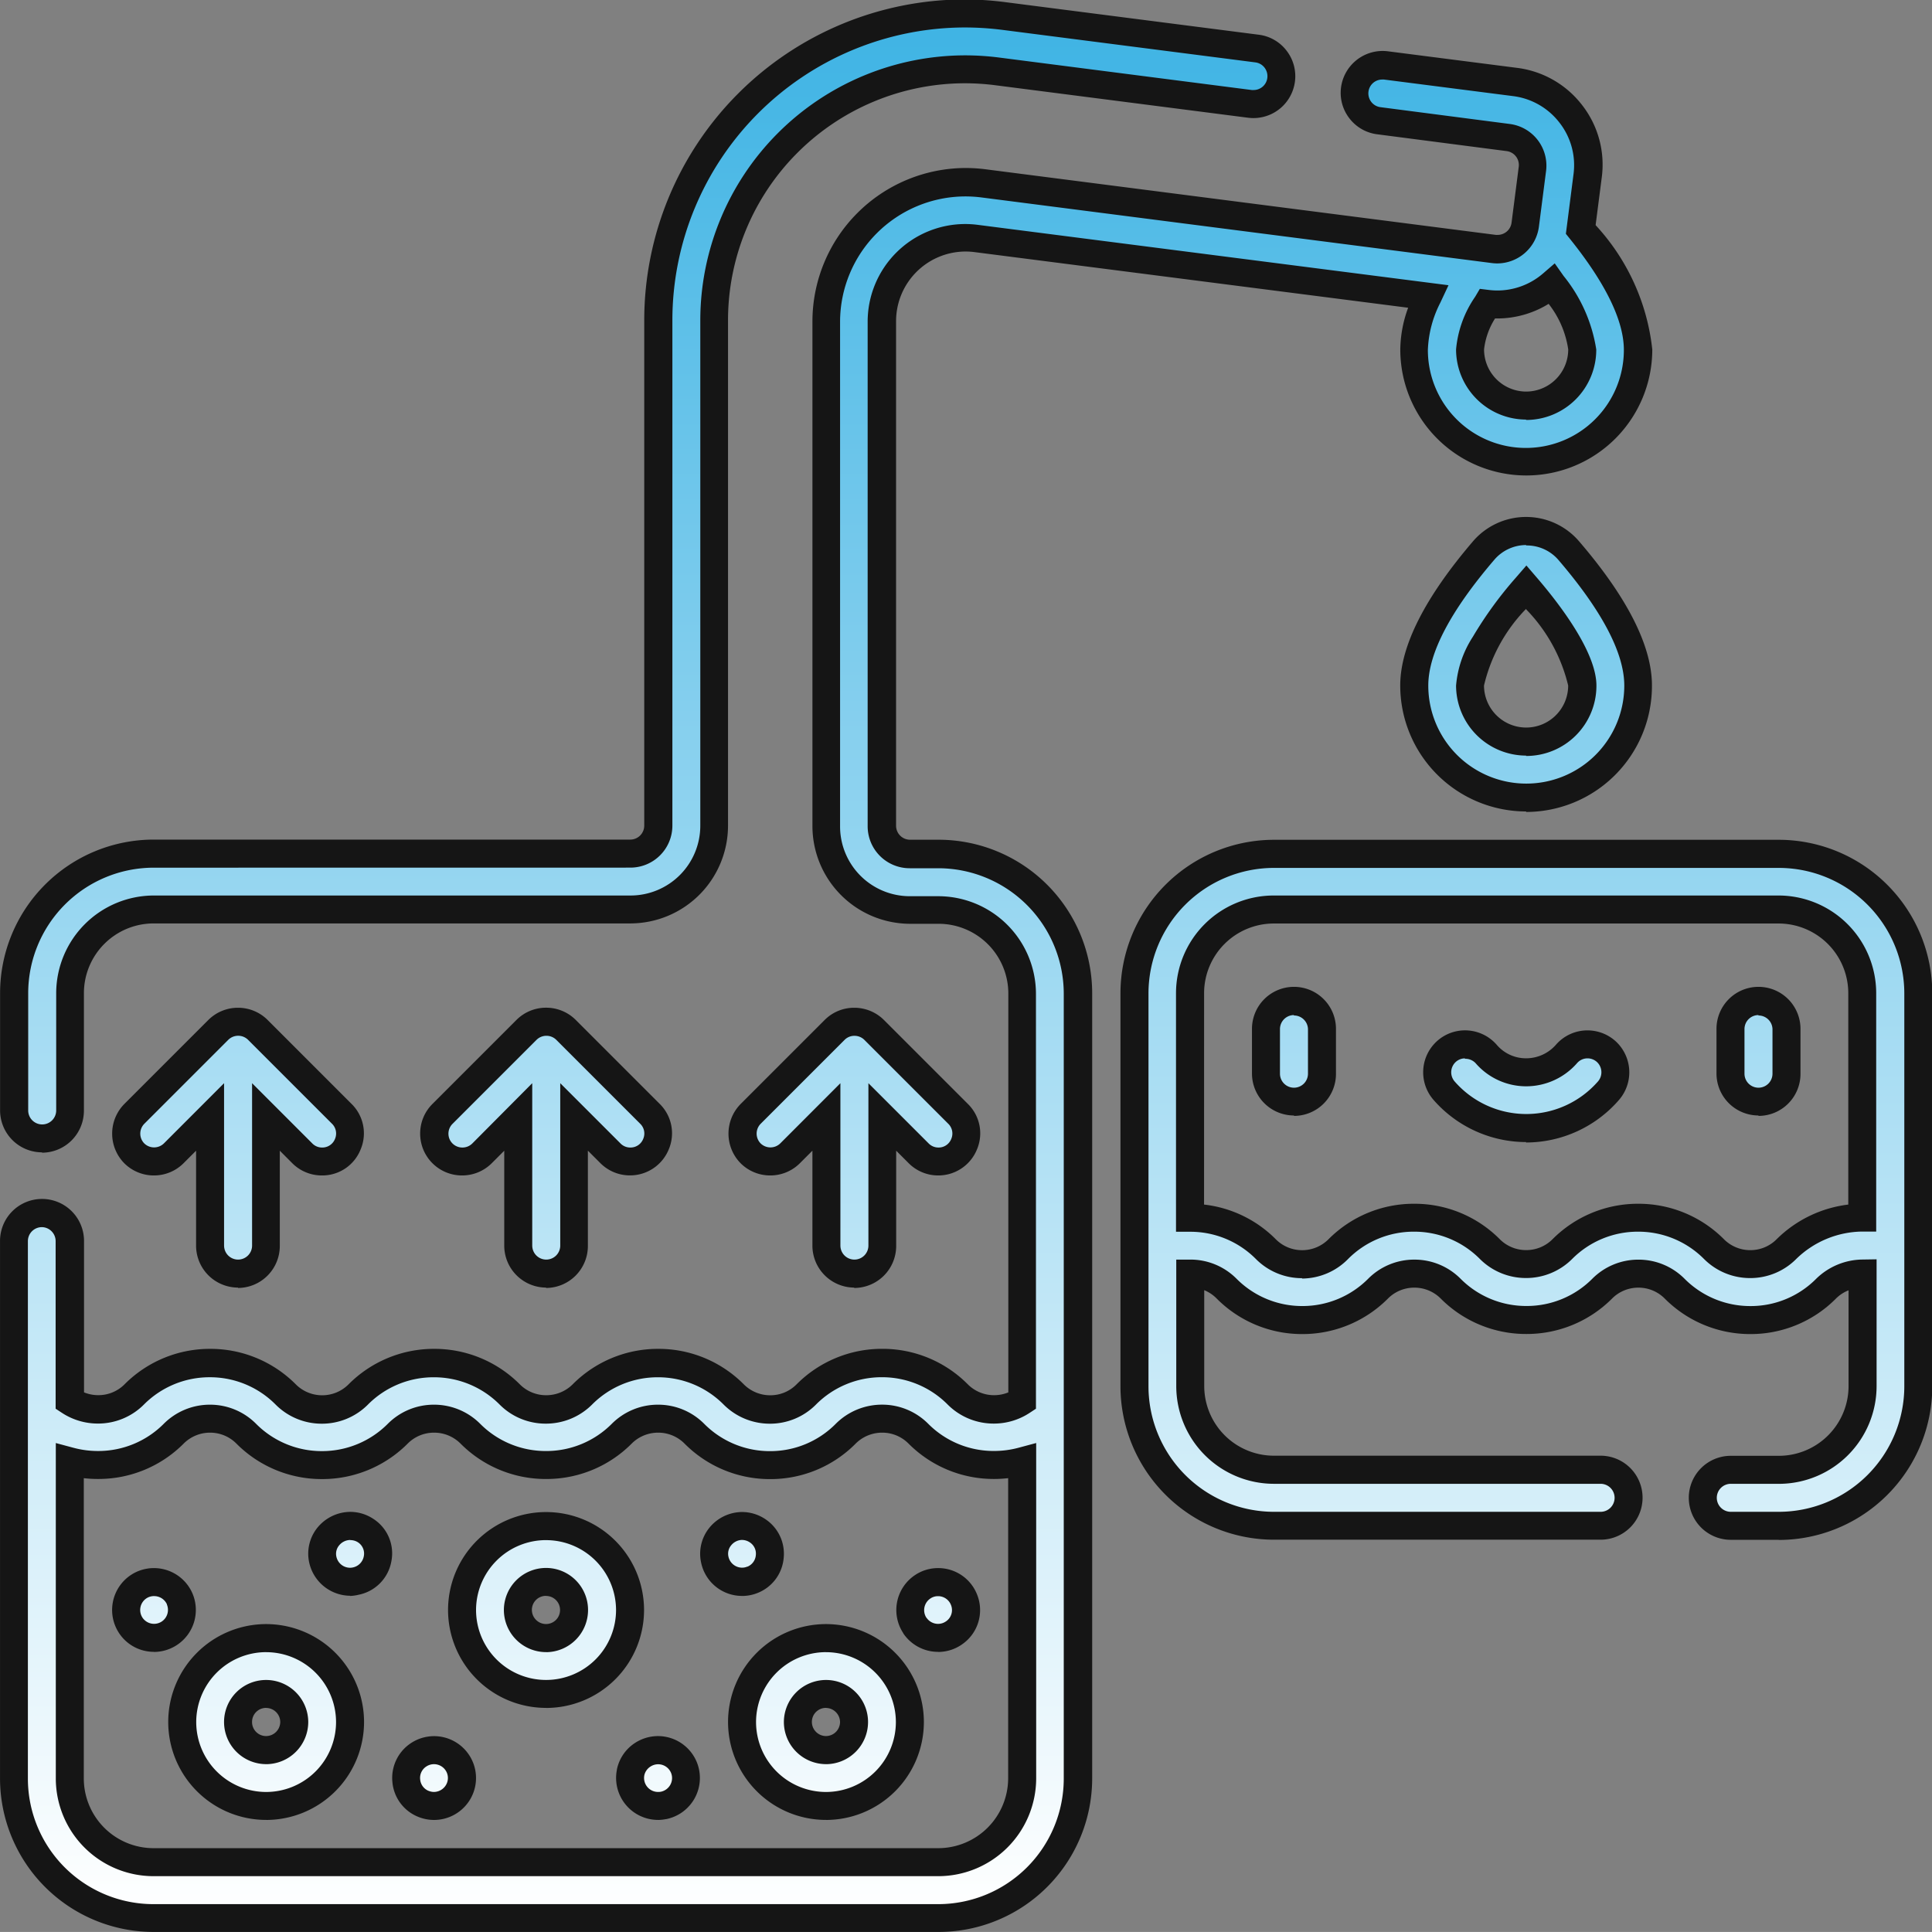
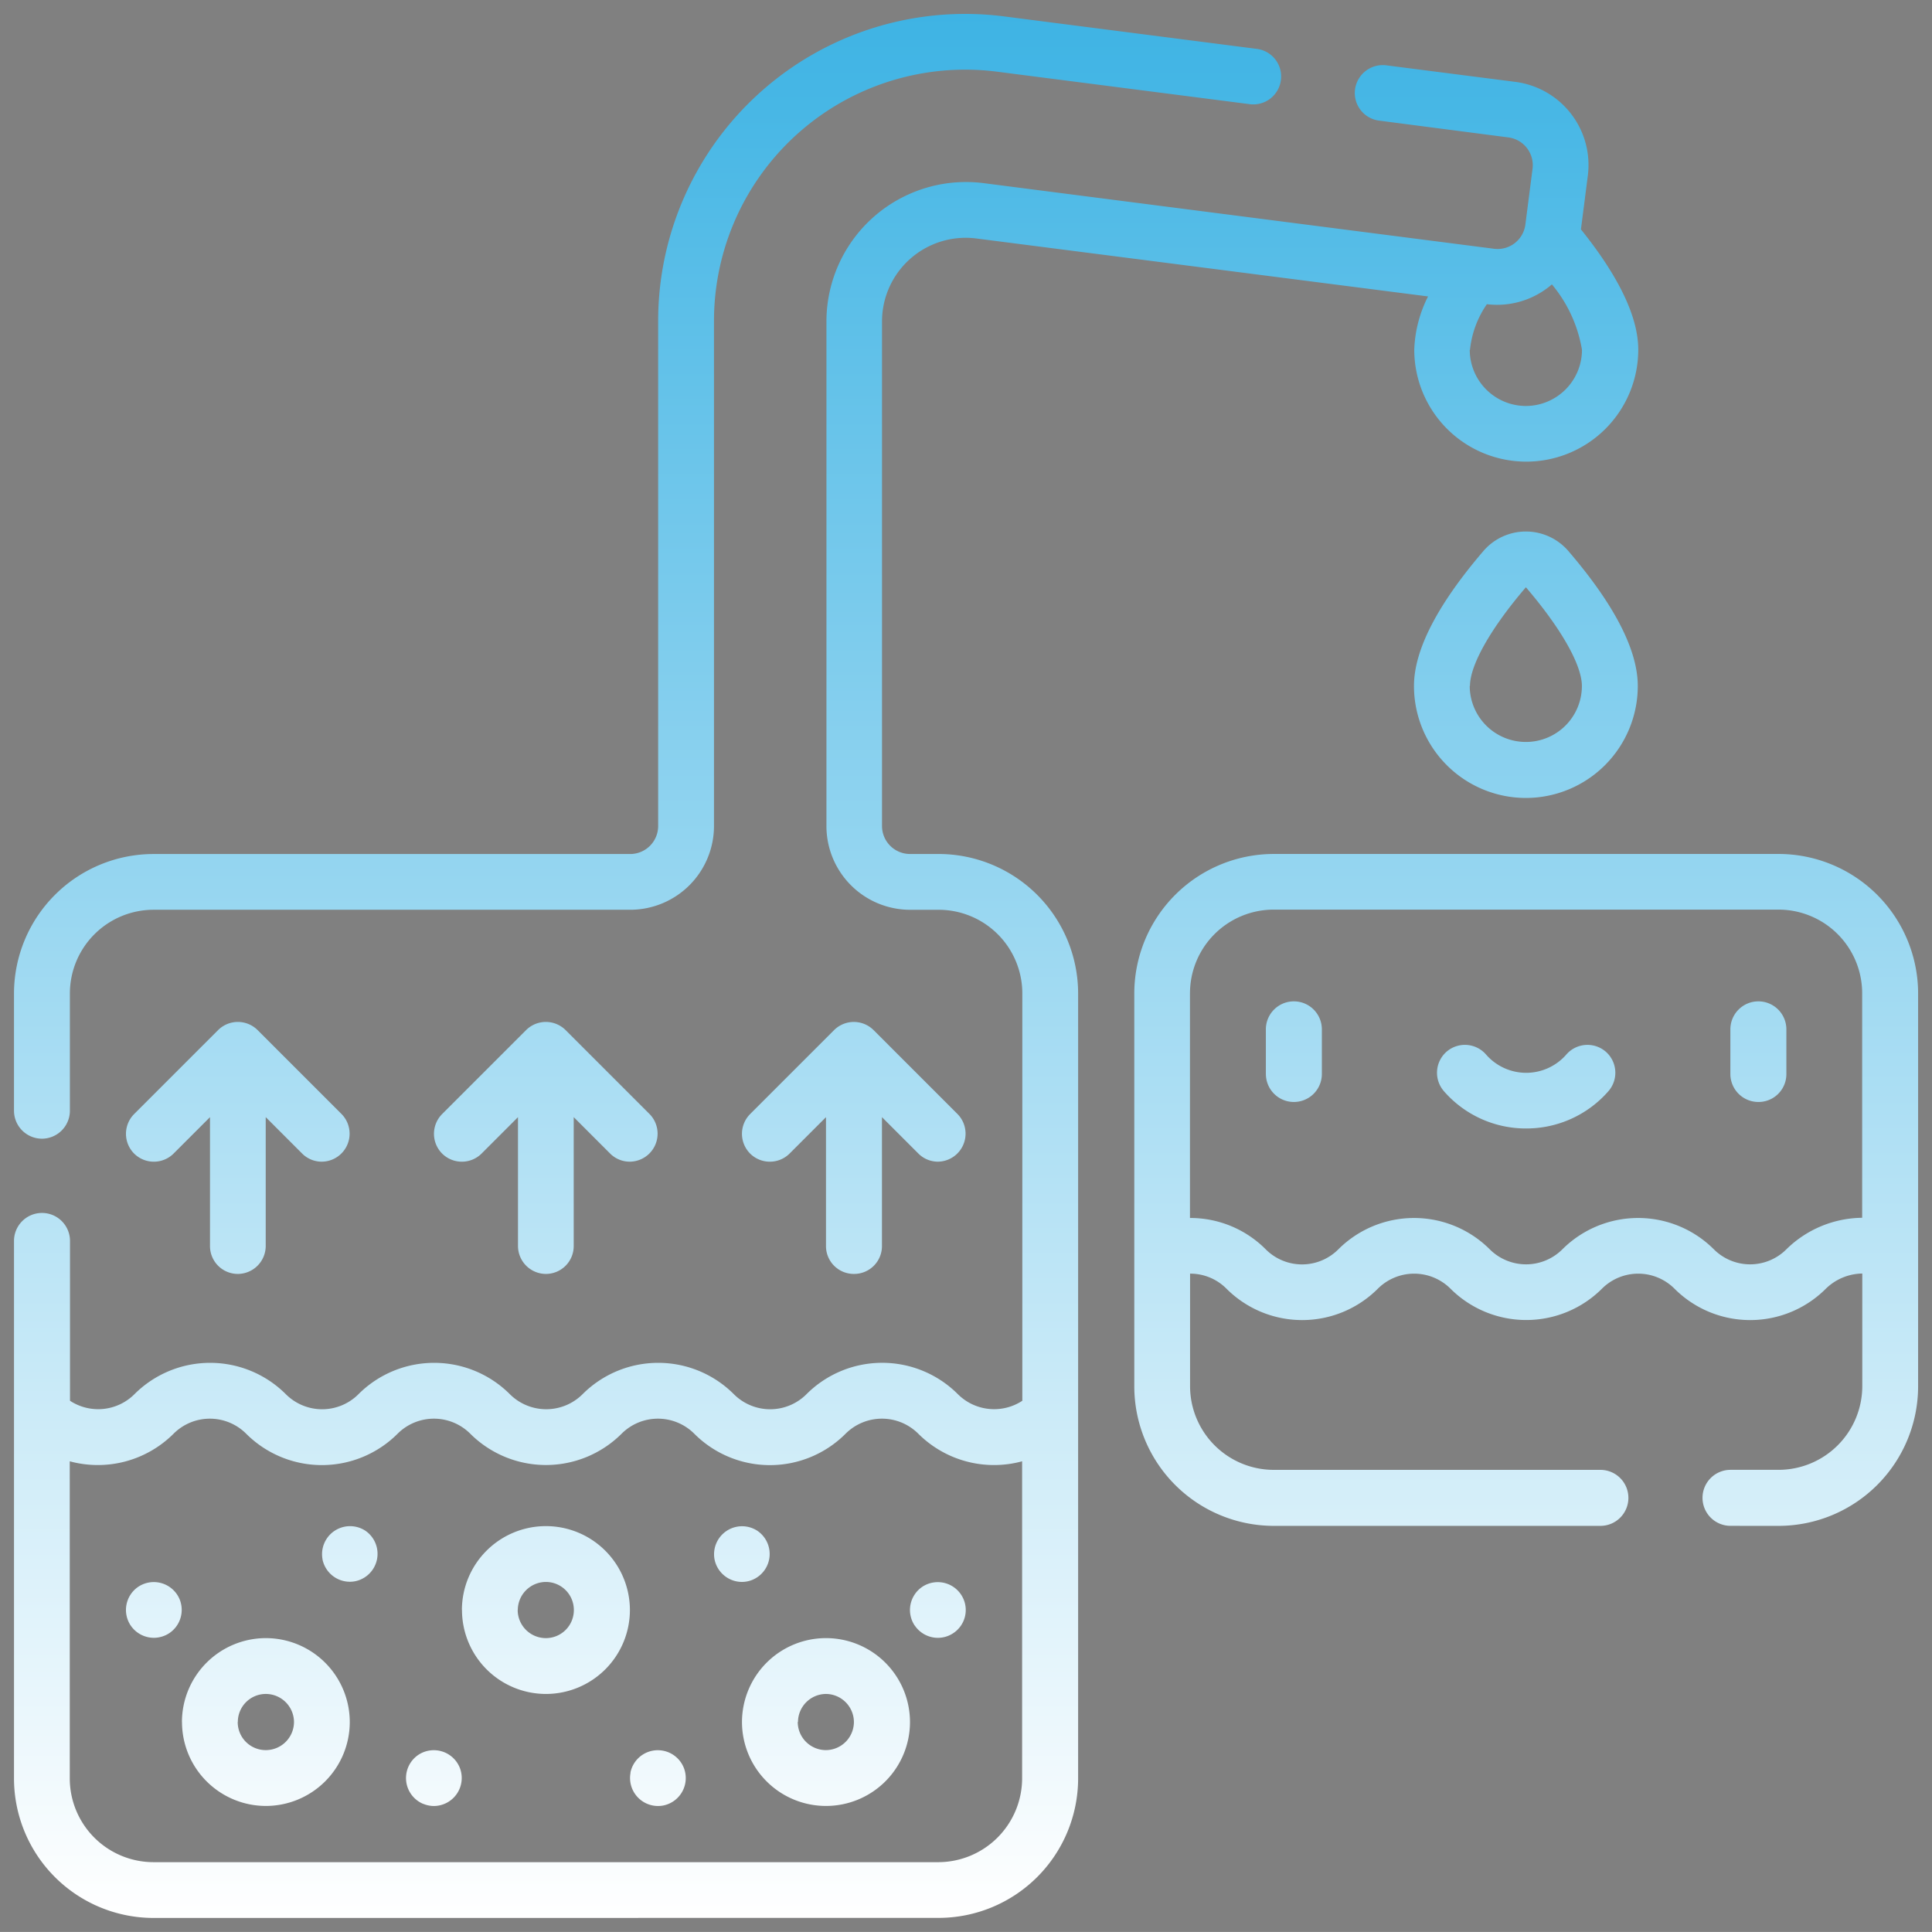
<svg xmlns="http://www.w3.org/2000/svg" width="69.001" height="68.999" viewBox="0 0 69.001 68.999">
  <rect x="0" y="0" width="69.001" height="68.999" fill="#808080" stroke="none" />
  <defs>
    <linearGradient id="a" x1="0.5" x2="0.5" y2="1" gradientUnits="objectBoundingBox">
      <stop offset="0" stop-color="#29abe1" />
      <stop offset="1" stop-color="#fff" />
    </linearGradient>
  </defs>
  <g transform="translate(-1919.5 -372.501)">
    <path d="M-13630.018-2581a4.986,4.986,0,0,1-4.982-4.979v-19.2a1,1,0,0,1,1-1,1,1,0,0,1,1,1v5.708a1.834,1.834,0,0,0,2.3-.233,3.823,3.823,0,0,1,5.41,0,1.833,1.833,0,0,0,2.591,0,3.823,3.823,0,0,1,5.41,0,1.839,1.839,0,0,0,2.594,0,3.818,3.818,0,0,1,5.406,0,1.833,1.833,0,0,0,2.591,0,3.82,3.82,0,0,1,5.41,0,1.835,1.835,0,0,0,2.3.233v-14.547a2.988,2.988,0,0,0-2.987-2.988h-1.022a2.991,2.991,0,0,1-2.987-2.991v-18.02a4.984,4.984,0,0,1,5.615-4.941l18.231,2.344a1,1,0,0,0,1.116-.862l.257-2a1,1,0,0,0-.862-1.115l-4.616-.6a.993.993,0,0,1-.862-1.116,1,1,0,0,1,1.115-.859l4.616.592a2.993,2.993,0,0,1,2.583,3.347l-.246,1.92c1.358,1.69,2.047,3.135,2.047,4.295a4,4,0,0,1-4,4,4,4,0,0,1-4-4,4.528,4.528,0,0,1,.493-1.9l-16.135-2.07a2.988,2.988,0,0,0-3.367,2.963v18.02a1,1,0,0,0,1,1h1.022a4.987,4.987,0,0,1,4.982,4.982v28.036a4.986,4.986,0,0,1-4.982,4.979Zm-2.99-4.979a2.993,2.993,0,0,0,2.99,2.987h28.032a3,3,0,0,0,2.991-2.987v-11.33a3.828,3.828,0,0,1-3.709-.986,1.837,1.837,0,0,0-2.595,0,3.815,3.815,0,0,1-5.406,0,1.836,1.836,0,0,0-2.594,0,3.825,3.825,0,0,1-5.406,0,1.836,1.836,0,0,0-2.594,0,3.823,3.823,0,0,1-5.41,0,1.833,1.833,0,0,0-2.591,0,3.829,3.829,0,0,1-3.709.986Zm50-51.024A2.008,2.008,0,0,0-13581-2635a2.008,2.008,0,0,0,2-2.005,4.9,4.9,0,0,0-1.074-2.337,3,3,0,0,1-2.323.708A3.481,3.481,0,0,0-13583-2637Zm-37.381,51.928a1,1,0,0,1-.171-1.749,1,1,0,0,1,1.475.445,1,1,0,0,1-.92,1.381A1,1,0,0,1-13620.385-2585.076Zm7.405-1.115a1,1,0,0,1,.424-.633,1,1,0,0,1,1.476.445,1,1,0,0,1-.726,1.362,1.049,1.049,0,0,1-.192.018A1,1,0,0,1-13612.979-2586.191ZM-13609-2588a3,3,0,0,1,3-2.994A3,3,0,0,1-13603-2588a3,3,0,0,1-2.994,3A3,3,0,0,1-13609-2588Zm1.991,0a1.008,1.008,0,0,0,1.006,1.006,1.007,1.007,0,0,0,1-1.006,1.007,1.007,0,0,0-1-1A1.007,1.007,0,0,0-13607-2588Zm-21.993,0a3,3,0,0,1,2.994-2.994,3,3,0,0,1,3,2.994,3,3,0,0,1-3,3A3,3,0,0,1-13629-2588Zm1.992,0a1,1,0,0,0,1,1.006A1.008,1.008,0,0,0-13625-2588a1.008,1.008,0,0,0-1.007-1A1,1,0,0,0-13627.006-2588Zm8.007-4a3,3,0,0,1,3-2.994,3,3,0,0,1,3,2.994,3,3,0,0,1-3,3A3,3,0,0,1-13619-2592Zm1.992,0a1.007,1.007,0,0,0,1.006,1.006,1,1,0,0,0,1-1.006,1,1,0,0,0-1-1A1.007,1.007,0,0,0-13617.007-2592Zm14.177.554a1,1,0,0,1,.277-1.383,1,1,0,0,1,1.471.448.989.989,0,0,1-.365,1.208.991.991,0,0,1-.554.169A1,1,0,0,1-13602.83-2591.444Zm-28,0a1,1,0,0,1,.274-1.383,1,1,0,0,1,1.475.448,1,1,0,0,1-.366,1.208,1.008,1.008,0,0,1-.555.168A1,1,0,0,1-13630.832-2591.444Zm20.854-2.358a1,1,0,0,1,1.529-1.023,1,1,0,0,1-.171,1.749.976.976,0,0,1-.379.077A1,1,0,0,1-13609.979-2593.8Zm-14,0a1,1,0,0,1,1.533-1.023,1,1,0,0,1-.359,1.8.95.95,0,0,1-.2.02A1,1,0,0,1-13623.981-2593.8Zm50.285-1.2a1,1,0,0,1-1-1,1,1,0,0,1,1-1h1.715a2.993,2.993,0,0,0,2.991-2.987v-4.024a1.9,1.9,0,0,0-1.3.541,3.82,3.82,0,0,1-5.407,0,1.831,1.831,0,0,0-2.59,0,3.829,3.829,0,0,1-5.41,0,1.836,1.836,0,0,0-2.594,0,3.82,3.82,0,0,1-5.407,0,1.82,1.82,0,0,0-1.3-.537v4.021a2.992,2.992,0,0,0,2.987,2.987h11.668a1,1,0,0,1,1,1,1,1,0,0,1-1,1h-11.668a4.987,4.987,0,0,1-4.979-4.982v-14.033a4.987,4.987,0,0,1,4.979-4.982h18.033a4.987,4.987,0,0,1,4.982,4.982v14.033a4.987,4.987,0,0,1-4.982,4.982Zm-19.306-19.016v8.021a3.8,3.8,0,0,1,2.706,1.119,1.83,1.83,0,0,0,2.594,0,3.826,3.826,0,0,1,5.407,0,1.836,1.836,0,0,0,2.594,0,3.829,3.829,0,0,1,5.41,0,1.831,1.831,0,0,0,2.59,0,3.915,3.915,0,0,1,2.707-1.126v-8.018a2.988,2.988,0,0,0-2.987-2.988h-18.033A2.99,2.99,0,0,0-13593-2614.015ZM-13606-2605v-4.6l-1.3,1.3a1,1,0,0,1-1.41,0,1,1,0,0,1,0-1.41l3-3a1,1,0,0,1,1.409,0l3,3a1,1,0,0,1-.7,1.7.987.987,0,0,1-.7-.291l-1.3-1.3v4.6a.994.994,0,0,1-1,1A.994.994,0,0,1-13606-2605Zm-11,0v-4.6l-1.3,1.3a1,1,0,0,1-1.41,0,1,1,0,0,1,0-1.41l3-3a1,1,0,0,1,1.41,0l3,3a1,1,0,0,1-.705,1.7.989.989,0,0,1-.705-.291l-1.3-1.3v4.6a.994.994,0,0,1-1,1A1,1,0,0,1-13617-2605Zm-11,0v-4.6l-1.3,1.3a1,1,0,0,1-1.41,0,1,1,0,0,1,0-1.41l3-3a1,1,0,0,1,1.41,0l3,3a1,1,0,0,1-.705,1.7.989.989,0,0,1-.705-.291l-1.3-1.3v4.6a1,1,0,0,1-1,1A.994.994,0,0,1-13628-2605Zm-7-4.828v-4.188a4.987,4.987,0,0,1,4.982-4.982h17.024a1,1,0,0,0,1-1v-18.047a10.963,10.963,0,0,1,12.356-10.868l9.026,1.16a.992.992,0,0,1,.859,1.115.993.993,0,0,1-1.115.859l-9.024-1.16a8.971,8.971,0,0,0-10.108,8.894v18.047a2.993,2.993,0,0,1-2.99,2.991h-17.024a2.991,2.991,0,0,0-2.99,2.988v4.188a1,1,0,0,1-1,1A1,1,0,0,1-13635-2609.827Zm51.065-.705a1,1,0,0,1,.1-1.406,1,1,0,0,1,1.407.1,1.9,1.9,0,0,0,2.871,0,1,1,0,0,1,1.406-.1,1,1,0,0,1,.1,1.406,3.887,3.887,0,0,1-2.939,1.337A3.879,3.879,0,0,1-13583.935-2610.532Zm10.235-.609v-1.594a1,1,0,0,1,1-1,1,1,0,0,1,1,1v1.594a.994.994,0,0,1-1,1A1,1,0,0,1-13573.7-2611.141Zm-16.59,0v-1.594a1,1,0,0,1,1-1,1,1,0,0,1,1,1v1.594a1,1,0,0,1-1,1A1,1,0,0,1-13590.289-2611.141ZM-13585-2625c0-1.283.839-2.905,2.484-4.825a2,2,0,0,1,3.025,0c1.649,1.92,2.484,3.542,2.484,4.825a4,4,0,0,1-4,4A4,4,0,0,1-13585-2625Zm1.991,0a2.005,2.005,0,0,0,2.006,2,2,2,0,0,0,2-2c0-.75-.749-2.067-2-3.525C-13582.254-2627.066-13583-2625.749-13583-2625Z" transform="translate(15555 3022)" fill="url(#a)" />
-     <path d="M-13601.985-2580.5h-28.032a5.487,5.487,0,0,1-5.482-5.479v-19.2a1.5,1.5,0,0,1,1.5-1.5,1.5,1.5,0,0,1,1.5,1.5v5.408a1.336,1.336,0,0,0,.508.1,1.315,1.315,0,0,0,.938-.386,4.3,4.3,0,0,1,3.059-1.268,4.3,4.3,0,0,1,3.059,1.268,1.325,1.325,0,0,0,.941.39,1.324,1.324,0,0,0,.942-.39,4.3,4.3,0,0,1,3.059-1.268,4.3,4.3,0,0,1,3.059,1.268,1.323,1.323,0,0,0,.941.388,1.334,1.334,0,0,0,.946-.389,4.294,4.294,0,0,1,3.057-1.267,4.287,4.287,0,0,1,3.056,1.269,1.332,1.332,0,0,0,.944.389,1.315,1.315,0,0,0,.938-.389,4.3,4.3,0,0,1,3.061-1.27,4.288,4.288,0,0,1,3.058,1.27,1.324,1.324,0,0,0,.939.386,1.336,1.336,0,0,0,.506-.1v-14.248a2.491,2.491,0,0,0-2.487-2.488h-1.022a3.493,3.493,0,0,1-3.487-3.491v-18.02a5.485,5.485,0,0,1,5.476-5.482,5.618,5.618,0,0,1,.7.045l18.231,2.344a.508.508,0,0,0,.062,0,.5.5,0,0,0,.5-.436l.257-2a.5.5,0,0,0-.429-.556l-4.618-.6a1.482,1.482,0,0,1-1-.569,1.485,1.485,0,0,1-.3-1.108,1.5,1.5,0,0,1,1.481-1.3,1.5,1.5,0,0,1,.2.013l4.614.592a3.475,3.475,0,0,1,2.317,1.331,3.459,3.459,0,0,1,.7,2.576l-.22,1.709a7.762,7.762,0,0,1,2.024,4.44,4.5,4.5,0,0,1-4.5,4.5,4.5,4.5,0,0,1-4.5-4.5,4.428,4.428,0,0,1,.281-1.49l-15.486-1.987a2.562,2.562,0,0,0-.322-.021,2.488,2.488,0,0,0-2.481,2.488v18.02a.5.5,0,0,0,.5.5h1.022a5.488,5.488,0,0,1,5.482,5.482v28.036A5.487,5.487,0,0,1-13601.985-2580.5Zm-32.019-25.172a.5.5,0,0,0-.5.5v19.2a4.486,4.486,0,0,0,4.482,4.479h28.032a4.486,4.486,0,0,0,4.482-4.479v-28.036a4.487,4.487,0,0,0-4.482-4.482h-1.022a1.5,1.5,0,0,1-1.5-1.5v-18.02a3.489,3.489,0,0,1,3.481-3.488,3.5,3.5,0,0,1,.449.029l16.815,2.157-.291.621a4.014,4.014,0,0,0-.446,1.69,3.5,3.5,0,0,0,3.5,3.5,3.5,3.5,0,0,0,3.5-3.5c0-1.043-.651-2.382-1.937-3.981l-.134-.166.027-.211.246-1.92a2.462,2.462,0,0,0-.5-1.837,2.479,2.479,0,0,0-1.653-.95l-4.615-.592a.529.529,0,0,0-.066,0,.493.493,0,0,0-.489.43.5.5,0,0,0,.1.369.492.492,0,0,0,.331.188l4.618.6a1.5,1.5,0,0,1,1.294,1.674l-.257,2a1.506,1.506,0,0,1-1.487,1.306,1.51,1.51,0,0,1-.187-.012l-18.232-2.344a4.611,4.611,0,0,0-.576-.037,4.484,4.484,0,0,0-4.476,4.482v18.02a2.492,2.492,0,0,0,2.487,2.491h1.022a3.491,3.491,0,0,1,3.487,3.488v14.816l-.225.148a2.321,2.321,0,0,1-1.281.383,2.316,2.316,0,0,1-1.646-.679,3.3,3.3,0,0,0-2.352-.977,3.306,3.306,0,0,0-2.353.977,2.309,2.309,0,0,1-1.646.683,2.325,2.325,0,0,1-1.65-.682,3.3,3.3,0,0,0-2.35-.976,3.3,3.3,0,0,0-2.351.975,2.328,2.328,0,0,1-1.652.681,2.314,2.314,0,0,1-1.648-.681,3.306,3.306,0,0,0-2.352-.975,3.3,3.3,0,0,0-2.352.975,2.317,2.317,0,0,1-1.649.683,2.318,2.318,0,0,1-1.648-.683,3.3,3.3,0,0,0-2.352-.976,3.306,3.306,0,0,0-2.352.975,2.308,2.308,0,0,1-1.645.679,2.335,2.335,0,0,1-1.282-.382l-.226-.148v-5.978A.5.5,0,0,0-13634-2605.672Zm32.019,23.18h-28.032a3.493,3.493,0,0,1-3.49-3.487v-11.982l.63.169a3.361,3.361,0,0,0,.874.115,3.294,3.294,0,0,0,2.351-.971,2.326,2.326,0,0,1,1.651-.683,2.317,2.317,0,0,1,1.647.683,3.3,3.3,0,0,0,2.35.975,3.308,3.308,0,0,0,2.354-.975,2.317,2.317,0,0,1,1.649-.683,2.325,2.325,0,0,1,1.65.682,3.3,3.3,0,0,0,2.351.973,3.3,3.3,0,0,0,2.35-.972,2.325,2.325,0,0,1,1.652-.683,2.316,2.316,0,0,1,1.648.683,3.3,3.3,0,0,0,2.351.976,3.289,3.289,0,0,0,2.348-.976,2.332,2.332,0,0,1,1.654-.684,2.317,2.317,0,0,1,1.648.683,3.291,3.291,0,0,0,2.351.971,3.374,3.374,0,0,0,.875-.115l.63-.169v11.982A3.5,3.5,0,0,1-13601.985-2582.492Zm-30.522-14.214v10.727a2.492,2.492,0,0,0,2.49,2.487h28.032a2.5,2.5,0,0,0,2.491-2.489v-10.726a4.405,4.405,0,0,1-.5.029,4.285,4.285,0,0,1-3.059-1.265,1.322,1.322,0,0,0-.94-.389,1.336,1.336,0,0,0-.947.391,4.281,4.281,0,0,1-3.055,1.268,4.289,4.289,0,0,1-3.058-1.27,1.324,1.324,0,0,0-.941-.389,1.332,1.332,0,0,0-.946.391,4.286,4.286,0,0,1-3.056,1.264,4.285,4.285,0,0,1-3.057-1.266,1.332,1.332,0,0,0-.944-.389,1.323,1.323,0,0,0-.942.39,4.3,4.3,0,0,1-3.061,1.268,4.291,4.291,0,0,1-3.058-1.269,1.322,1.322,0,0,0-.939-.389,1.331,1.331,0,0,0-.944.391,4.287,4.287,0,0,1-3.058,1.263A4.388,4.388,0,0,1-13632.508-2596.706ZM-13620-2584.5a1.506,1.506,0,0,1-.574-.115l0,0a1.476,1.476,0,0,1-.912-1.242,1.49,1.49,0,0,1,.66-1.385,1.506,1.506,0,0,1,.83-.251,1.5,1.5,0,0,1,1.38.917l.006.014a1.492,1.492,0,0,1-.148,1.405A1.5,1.5,0,0,1-13620-2584.5Zm-.191-1.039a.5.5,0,0,0,.191.039.506.506,0,0,0,.411-.222.488.488,0,0,0,.046-.47.5.5,0,0,0-.457-.3.5.5,0,0,0-.279.086.483.483,0,0,0-.215.458A.486.486,0,0,0-13620.192-2585.538Zm8.194,1.038a1.5,1.5,0,0,1-1.153-.541,1.5,1.5,0,0,1-.319-1.242l0-.012a1.487,1.487,0,0,1,.639-.948,1.508,1.508,0,0,1,.829-.251,1.5,1.5,0,0,1,1.385.926,1.5,1.5,0,0,1-.062,1.272,1.5,1.5,0,0,1-1.026.767l-.01,0A1.547,1.547,0,0,1-13612-2584.5Zm-.491-1.594a.5.5,0,0,0,.106.415.5.5,0,0,0,.385.18.576.576,0,0,0,.1-.008.5.5,0,0,0,.341-.255.493.493,0,0,0,.019-.426.5.5,0,0,0-.458-.3.5.5,0,0,0-.28.087A.5.5,0,0,0-13612.489-2586.094Zm6.49,1.594a3.5,3.5,0,0,1-3.5-3.5,3.5,3.5,0,0,1,3.5-3.494,3.5,3.5,0,0,1,3.494,3.494A3.5,3.5,0,0,1-13606-2584.5Zm0-5.992a2.5,2.5,0,0,0-2.5,2.494,2.5,2.5,0,0,0,2.5,2.5,2.5,2.5,0,0,0,2.494-2.5A2.5,2.5,0,0,0-13606-2590.492Zm-20,5.992a3.5,3.5,0,0,1-3.494-3.5,3.5,3.5,0,0,1,3.494-3.494,3.5,3.5,0,0,1,3.5,3.494A3.5,3.5,0,0,1-13626-2584.5Zm0-5.992a2.5,2.5,0,0,0-2.494,2.494,2.5,2.5,0,0,0,2.494,2.5,2.5,2.5,0,0,0,2.5-2.5A2.5,2.5,0,0,0-13626-2590.492Zm20,4a1.508,1.508,0,0,1-1.506-1.506,1.506,1.506,0,0,1,1.506-1.5,1.5,1.5,0,0,1,1.5,1.5A1.506,1.506,0,0,1-13606-2586.492Zm0-2.009a.5.5,0,0,0-.506.5.506.506,0,0,0,.506.506.505.505,0,0,0,.5-.506A.51.51,0,0,0-13606-2588.5Zm-20,2.009a1.506,1.506,0,0,1-1.5-1.506,1.5,1.5,0,0,1,1.5-1.5,1.506,1.506,0,0,1,1.507,1.5A1.508,1.508,0,0,1-13626-2586.492Zm0-2.009a.5.5,0,0,0-.5.5.5.5,0,0,0,.5.506.507.507,0,0,0,.507-.506A.506.506,0,0,0-13626-2588.5Zm10,0a3.5,3.5,0,0,1-3.5-3.5,3.5,3.5,0,0,1,3.5-3.494,3.5,3.5,0,0,1,3.5,3.494A3.5,3.5,0,0,1-13616-2588.5Zm0-5.992a2.5,2.5,0,0,0-2.5,2.494,2.5,2.5,0,0,0,2.5,2.5,2.5,2.5,0,0,0,2.5-2.5A2.5,2.5,0,0,0-13616-2594.493Zm0,4a1.508,1.508,0,0,1-1.506-1.506,1.506,1.506,0,0,1,1.506-1.5,1.5,1.5,0,0,1,1.5,1.5A1.506,1.506,0,0,1-13616-2590.492Zm0-2.009a.5.5,0,0,0-.506.5.506.506,0,0,0,.506.506.5.5,0,0,0,.5-.506A.5.5,0,0,0-13616-2592.5Zm14,2a1.5,1.5,0,0,1-1.242-.661l0-.007a1.5,1.5,0,0,1,.418-2.073,1.474,1.474,0,0,1,.824-.251,1.489,1.489,0,0,1,1.387.927,1.486,1.486,0,0,1-.554,1.814A1.488,1.488,0,0,1-13602-2590.5Zm-.413-1.22a.5.5,0,0,0,.413.22.488.488,0,0,0,.274-.083l.01-.006a.486.486,0,0,0,.172-.6.493.493,0,0,0-.461-.3.474.474,0,0,0-.267.082l0,0A.5.5,0,0,0-13602.414-2591.722Zm-27.59,1.219a1.488,1.488,0,0,1-1.245-.666,1.5,1.5,0,0,1,.417-2.076,1.494,1.494,0,0,1,.825-.249,1.5,1.5,0,0,1,1.387.927,1.5,1.5,0,0,1-.556,1.815A1.51,1.51,0,0,1-13630-2590.5Zm0-1.991a.493.493,0,0,0-.275.084.5.5,0,0,0-.132.691.5.5,0,0,0,.41.216.5.5,0,0,0,.28-.086.5.5,0,0,0,.18-.6l0-.011A.5.5,0,0,0-13630.007-2592.494Zm21.008-.006a1.492,1.492,0,0,1-1.469-1.2,1.476,1.476,0,0,1,.3-1.238,1.522,1.522,0,0,1,1.166-.559,1.5,1.5,0,0,1,.827.253,1.481,1.481,0,0,1,.657,1.4,1.478,1.478,0,0,1-.916,1.232A1.467,1.467,0,0,1-13609-2592.5Zm0-2a.513.513,0,0,0-.392.191.466.466,0,0,0-.1.4.5.5,0,0,0,.489.4.475.475,0,0,0,.186-.038l.01,0a.486.486,0,0,0,.294-.407.478.478,0,0,0-.214-.458A.5.5,0,0,0-13609-2594.5Zm-14,1.994a1.51,1.51,0,0,1-1.467-1.2,1.478,1.478,0,0,1,.3-1.236,1.531,1.531,0,0,1,1.171-.56,1.5,1.5,0,0,1,.824.251,1.464,1.464,0,0,1,.641,1.522,1.48,1.48,0,0,1-1.173,1.188A1.444,1.444,0,0,1-13623-2592.5Zm.006-1.992a.521.521,0,0,0-.4.192.465.465,0,0,0-.1.4.5.5,0,0,0,.487.4.463.463,0,0,0,.093-.009.5.5,0,0,0,.4-.4.479.479,0,0,0-.209-.5A.5.5,0,0,0-13623-2594.494Zm51.017-.006h-1.715a1.5,1.5,0,0,1-1.5-1.5,1.5,1.5,0,0,1,1.5-1.5h1.715a2.492,2.492,0,0,0,2.491-2.487v-3.423a1.31,1.31,0,0,0-.449.293,4.286,4.286,0,0,1-3.056,1.269,4.3,4.3,0,0,1-3.06-1.268,1.322,1.322,0,0,0-.941-.39,1.322,1.322,0,0,0-.941.39,4.3,4.3,0,0,1-3.059,1.265,4.294,4.294,0,0,1-3.059-1.265,1.326,1.326,0,0,0-.943-.39,1.323,1.323,0,0,0-.943.39,4.3,4.3,0,0,1-3.059,1.268,4.287,4.287,0,0,1-3.056-1.268,1.336,1.336,0,0,0-.446-.3v3.425a2.49,2.49,0,0,0,2.487,2.487h11.668a1.5,1.5,0,0,1,1.5,1.5,1.5,1.5,0,0,1-1.5,1.5h-11.668a5.487,5.487,0,0,1-5.479-5.482v-14.033a5.487,5.487,0,0,1,5.479-5.482h18.033a5.488,5.488,0,0,1,5.482,5.482v14.033A5.488,5.488,0,0,1-13571.981-2594.5Zm-1.715-2a.5.5,0,0,0-.5.5.5.5,0,0,0,.5.5h1.715a4.487,4.487,0,0,0,4.482-4.482v-14.033a4.487,4.487,0,0,0-4.482-4.482h-18.033a4.486,4.486,0,0,0-4.479,4.482v14.033a4.486,4.486,0,0,0,4.479,4.482h11.668a.5.5,0,0,0,.5-.5.5.5,0,0,0-.5-.5h-11.668a3.491,3.491,0,0,1-3.487-3.487v-4.521h.5a2.32,2.32,0,0,1,1.653.684,3.3,3.3,0,0,0,2.349.975,3.305,3.305,0,0,0,2.352-.975,2.318,2.318,0,0,1,1.65-.683,2.32,2.32,0,0,1,1.65.683,3.3,3.3,0,0,0,2.352.973,3.3,3.3,0,0,0,2.352-.972,2.315,2.315,0,0,1,1.648-.683,2.315,2.315,0,0,1,1.648.683,3.306,3.306,0,0,0,2.353.975,3.29,3.29,0,0,0,2.347-.974,2.4,2.4,0,0,1,1.65-.688l.508-.008v4.532a3.493,3.493,0,0,1-3.491,3.487Zm-31.3-7.008a1.5,1.5,0,0,1-1.5-1.5v-3.389l-.447.447a1.492,1.492,0,0,1-1.059.437,1.492,1.492,0,0,1-1.057-.435,1.507,1.507,0,0,1,0-2.117l3-3a1.482,1.482,0,0,1,1.057-.437,1.5,1.5,0,0,1,1.059.435l3,3a1.47,1.47,0,0,1,.322,1.629,1.489,1.489,0,0,1-1.378.925,1.483,1.483,0,0,1-1.059-.438l-.446-.446V-2605A1.5,1.5,0,0,1-13605-2603.5Zm-.5-7.3v5.8a.5.5,0,0,0,.5.5.5.5,0,0,0,.5-.5v-5.8l2.154,2.154a.489.489,0,0,0,.351.144.484.484,0,0,0,.454-.308.485.485,0,0,0-.105-.539l-3-3a.5.5,0,0,0-.353-.143.492.492,0,0,0-.35.143l-3,3a.5.5,0,0,0,0,.7.5.5,0,0,0,.35.142.5.5,0,0,0,.353-.145Zm-10.506,7.3a1.5,1.5,0,0,1-1.5-1.5v-3.388l-.446.446a1.494,1.494,0,0,1-1.059.437,1.493,1.493,0,0,1-1.058-.435,1.49,1.49,0,0,1-.44-1.06,1.488,1.488,0,0,1,.439-1.059l3-3a1.492,1.492,0,0,1,1.059-.437,1.492,1.492,0,0,1,1.057.435l3,3a1.471,1.471,0,0,1,.322,1.628,1.492,1.492,0,0,1-1.381.926,1.488,1.488,0,0,1-1.059-.437l-.447-.447V-2605A1.5,1.5,0,0,1-13616-2603.5Zm-.5-7.3v5.8a.5.5,0,0,0,.5.5.5.5,0,0,0,.5-.5v-5.8l2.154,2.154a.488.488,0,0,0,.352.144.487.487,0,0,0,.457-.309.483.483,0,0,0-.105-.538l-3-3a.5.5,0,0,0-.352-.144.5.5,0,0,0-.353.145l-3,3a.493.493,0,0,0-.146.351.492.492,0,0,0,.146.351.5.5,0,0,0,.352.144.5.5,0,0,0,.354-.145Zm-10.506,7.3a1.5,1.5,0,0,1-1.5-1.5v-3.389l-.447.447a1.492,1.492,0,0,1-1.059.437,1.492,1.492,0,0,1-1.057-.435,1.507,1.507,0,0,1,0-2.117l3-3a1.494,1.494,0,0,1,1.059-.437,1.493,1.493,0,0,1,1.058.435l3,3a1.473,1.473,0,0,1,.32,1.631,1.471,1.471,0,0,1-1.379.923,1.488,1.488,0,0,1-1.059-.437l-.446-.447V-2605A1.5,1.5,0,0,1-13627-2603.5Zm-.5-7.3v5.8a.5.5,0,0,0,.5.5.5.5,0,0,0,.5-.5v-5.8l2.153,2.154a.488.488,0,0,0,.352.144.487.487,0,0,0,.456-.307.488.488,0,0,0-.105-.541l-3-3a.5.5,0,0,0-.352-.144.5.5,0,0,0-.354.145l-3,3a.5.5,0,0,0,0,.7.5.5,0,0,0,.35.142.5.5,0,0,0,.353-.145Zm38.5,6.964a2.316,2.316,0,0,1-1.65-.686,3.3,3.3,0,0,0-2.352-.972h-.5v-8.521a3.491,3.491,0,0,1,3.487-3.488h18.033a3.491,3.491,0,0,1,3.487,3.488v8.514l-.5,0a3.427,3.427,0,0,0-2.356.979,2.312,2.312,0,0,1-1.646.682,2.321,2.321,0,0,1-1.651-.685,3.308,3.308,0,0,0-2.352-.972,3.306,3.306,0,0,0-2.352.973,2.321,2.321,0,0,1-1.65.682,2.319,2.319,0,0,1-1.65-.683,3.3,3.3,0,0,0-2.35-.972,3.3,3.3,0,0,0-2.351.972A2.319,2.319,0,0,1-13589-2603.836Zm-3.5-2.629a4.289,4.289,0,0,1,2.56,1.237,1.321,1.321,0,0,0,.942.392,1.326,1.326,0,0,0,.944-.392,4.29,4.29,0,0,1,3.058-1.266,4.285,4.285,0,0,1,3.057,1.266,1.325,1.325,0,0,0,.943.389,1.323,1.323,0,0,0,.943-.39,4.3,4.3,0,0,1,3.059-1.265,4.3,4.3,0,0,1,3.059,1.265,1.326,1.326,0,0,0,.944.392,1.318,1.318,0,0,0,.938-.388,4.377,4.377,0,0,1,2.561-1.24v-7.55a2.491,2.491,0,0,0-2.487-2.488h-18.033a2.491,2.491,0,0,0-2.487,2.488Zm-41.5-1.865a1.5,1.5,0,0,1-1.5-1.5v-4.188a5.488,5.488,0,0,1,5.482-5.482h17.024a.5.5,0,0,0,.5-.5v-18.047a11.463,11.463,0,0,1,11.441-11.459,11.607,11.607,0,0,1,1.479.1l9.026,1.16a1.479,1.479,0,0,1,.993.568,1.486,1.486,0,0,1,.3,1.109,1.494,1.494,0,0,1-1.48,1.3,1.558,1.558,0,0,1-.2-.013l-9.022-1.16a8.643,8.643,0,0,0-1.093-.07,8.47,8.47,0,0,0-8.452,8.468v18.047a3.494,3.494,0,0,1-3.49,3.491h-17.024a2.492,2.492,0,0,0-2.49,2.488v4.188A1.5,1.5,0,0,1-13634-2608.331Zm3.986-10.167a4.487,4.487,0,0,0-4.482,4.482v4.188a.5.5,0,0,0,.5.5.5.5,0,0,0,.5-.5v-4.188a3.493,3.493,0,0,1,3.49-3.488h17.024a2.493,2.493,0,0,0,2.49-2.491v-18.047a9.471,9.471,0,0,1,9.452-9.468,9.594,9.594,0,0,1,1.22.078l9.024,1.16a.544.544,0,0,0,.067,0,.493.493,0,0,0,.488-.43.5.5,0,0,0-.1-.37.49.49,0,0,0-.328-.187l-9.027-1.16a10.656,10.656,0,0,0-1.352-.087,10.462,10.462,0,0,0-10.441,10.459v18.047a1.5,1.5,0,0,1-1.5,1.5Zm49.02,9.8a4.4,4.4,0,0,1-3.313-1.509,1.5,1.5,0,0,1,.145-2.113,1.491,1.491,0,0,1,.981-.368,1.5,1.5,0,0,1,1.13.512,1.372,1.372,0,0,0,1.052.486,1.415,1.415,0,0,0,1.066-.484,1.491,1.491,0,0,1,1.127-.513,1.5,1.5,0,0,1,.983.368,1.506,1.506,0,0,1,.147,2.11A4.4,4.4,0,0,1-13581-2608.695Zm-2.187-2.989a.486.486,0,0,0-.324.122.5.5,0,0,0-.047.7,3.394,3.394,0,0,0,2.559,1.165,3.4,3.4,0,0,0,2.563-1.166.5.5,0,0,0-.048-.7.5.5,0,0,0-.327-.122.491.491,0,0,0-.372.169,2.416,2.416,0,0,1-1.821.829,2.39,2.39,0,0,1-1.806-.828A.5.5,0,0,0-13583.186-2611.684Zm10.482,2.039a1.5,1.5,0,0,1-1.5-1.5v-1.594a1.5,1.5,0,0,1,1.5-1.5,1.5,1.5,0,0,1,1.5,1.5v1.594A1.5,1.5,0,0,1-13572.7-2609.645Zm0-3.586a.5.5,0,0,0-.5.5v1.594a.5.5,0,0,0,.5.5.5.5,0,0,0,.5-.5v-1.594A.5.5,0,0,0-13572.7-2613.231Zm-16.59,3.586a1.5,1.5,0,0,1-1.5-1.5v-1.594a1.5,1.5,0,0,1,1.5-1.5,1.5,1.5,0,0,1,1.5,1.5v1.594A1.5,1.5,0,0,1-13589.293-2609.645Zm0-3.586a.5.5,0,0,0-.5.5v1.594a.5.5,0,0,0,.5.5.5.5,0,0,0,.5-.5v-1.594A.5.5,0,0,0-13589.293-2613.231Zm8.295-7.272a4.5,4.5,0,0,1-4.5-4.5c0-1.4.876-3.134,2.6-5.15a2.5,2.5,0,0,1,1.894-.868,2.489,2.489,0,0,1,1.891.867c1.729,2.012,2.605,3.745,2.605,5.151A4.5,4.5,0,0,1-13581-2620.5Zm0-9.515a1.5,1.5,0,0,0-1.135.52c-1.568,1.829-2.363,3.343-2.363,4.5a3.5,3.5,0,0,0,3.5,3.5,3.5,3.5,0,0,0,3.5-3.5c0-1.16-.795-2.674-2.363-4.5A1.491,1.491,0,0,0-13581-2630.018Zm0,7.52a2.507,2.507,0,0,1-2.506-2.5,3.773,3.773,0,0,1,.6-1.744,13.869,13.869,0,0,1,1.532-2.107l.38-.439.378.44c.793.922,2.123,2.649,2.123,3.851A2.506,2.506,0,0,1-13581-2622.5Zm0-5.246a5.823,5.823,0,0,0-1.508,2.744,1.506,1.506,0,0,0,1.506,1.5,1.5,1.5,0,0,0,1.5-1.5A5.844,5.844,0,0,0-13581-2627.743Zm0-6.755a2.508,2.508,0,0,1-2.506-2.505,3.918,3.918,0,0,1,.683-1.883l.166-.281.325.04a2.535,2.535,0,0,0,.3.019,2.5,2.5,0,0,0,1.633-.609l.417-.36.317.45a5.5,5.5,0,0,1,1.166,2.626A2.508,2.508,0,0,1-13581-2634.5Zm-1.112-3.613a2.6,2.6,0,0,0-.394,1.108,1.507,1.507,0,0,0,1.506,1.505,1.507,1.507,0,0,0,1.5-1.505,3.441,3.441,0,0,0-.7-1.628,3.5,3.5,0,0,1-1.835.522Z" transform="translate(15555 3022)" fill="#151515" />
  </g>
</svg>